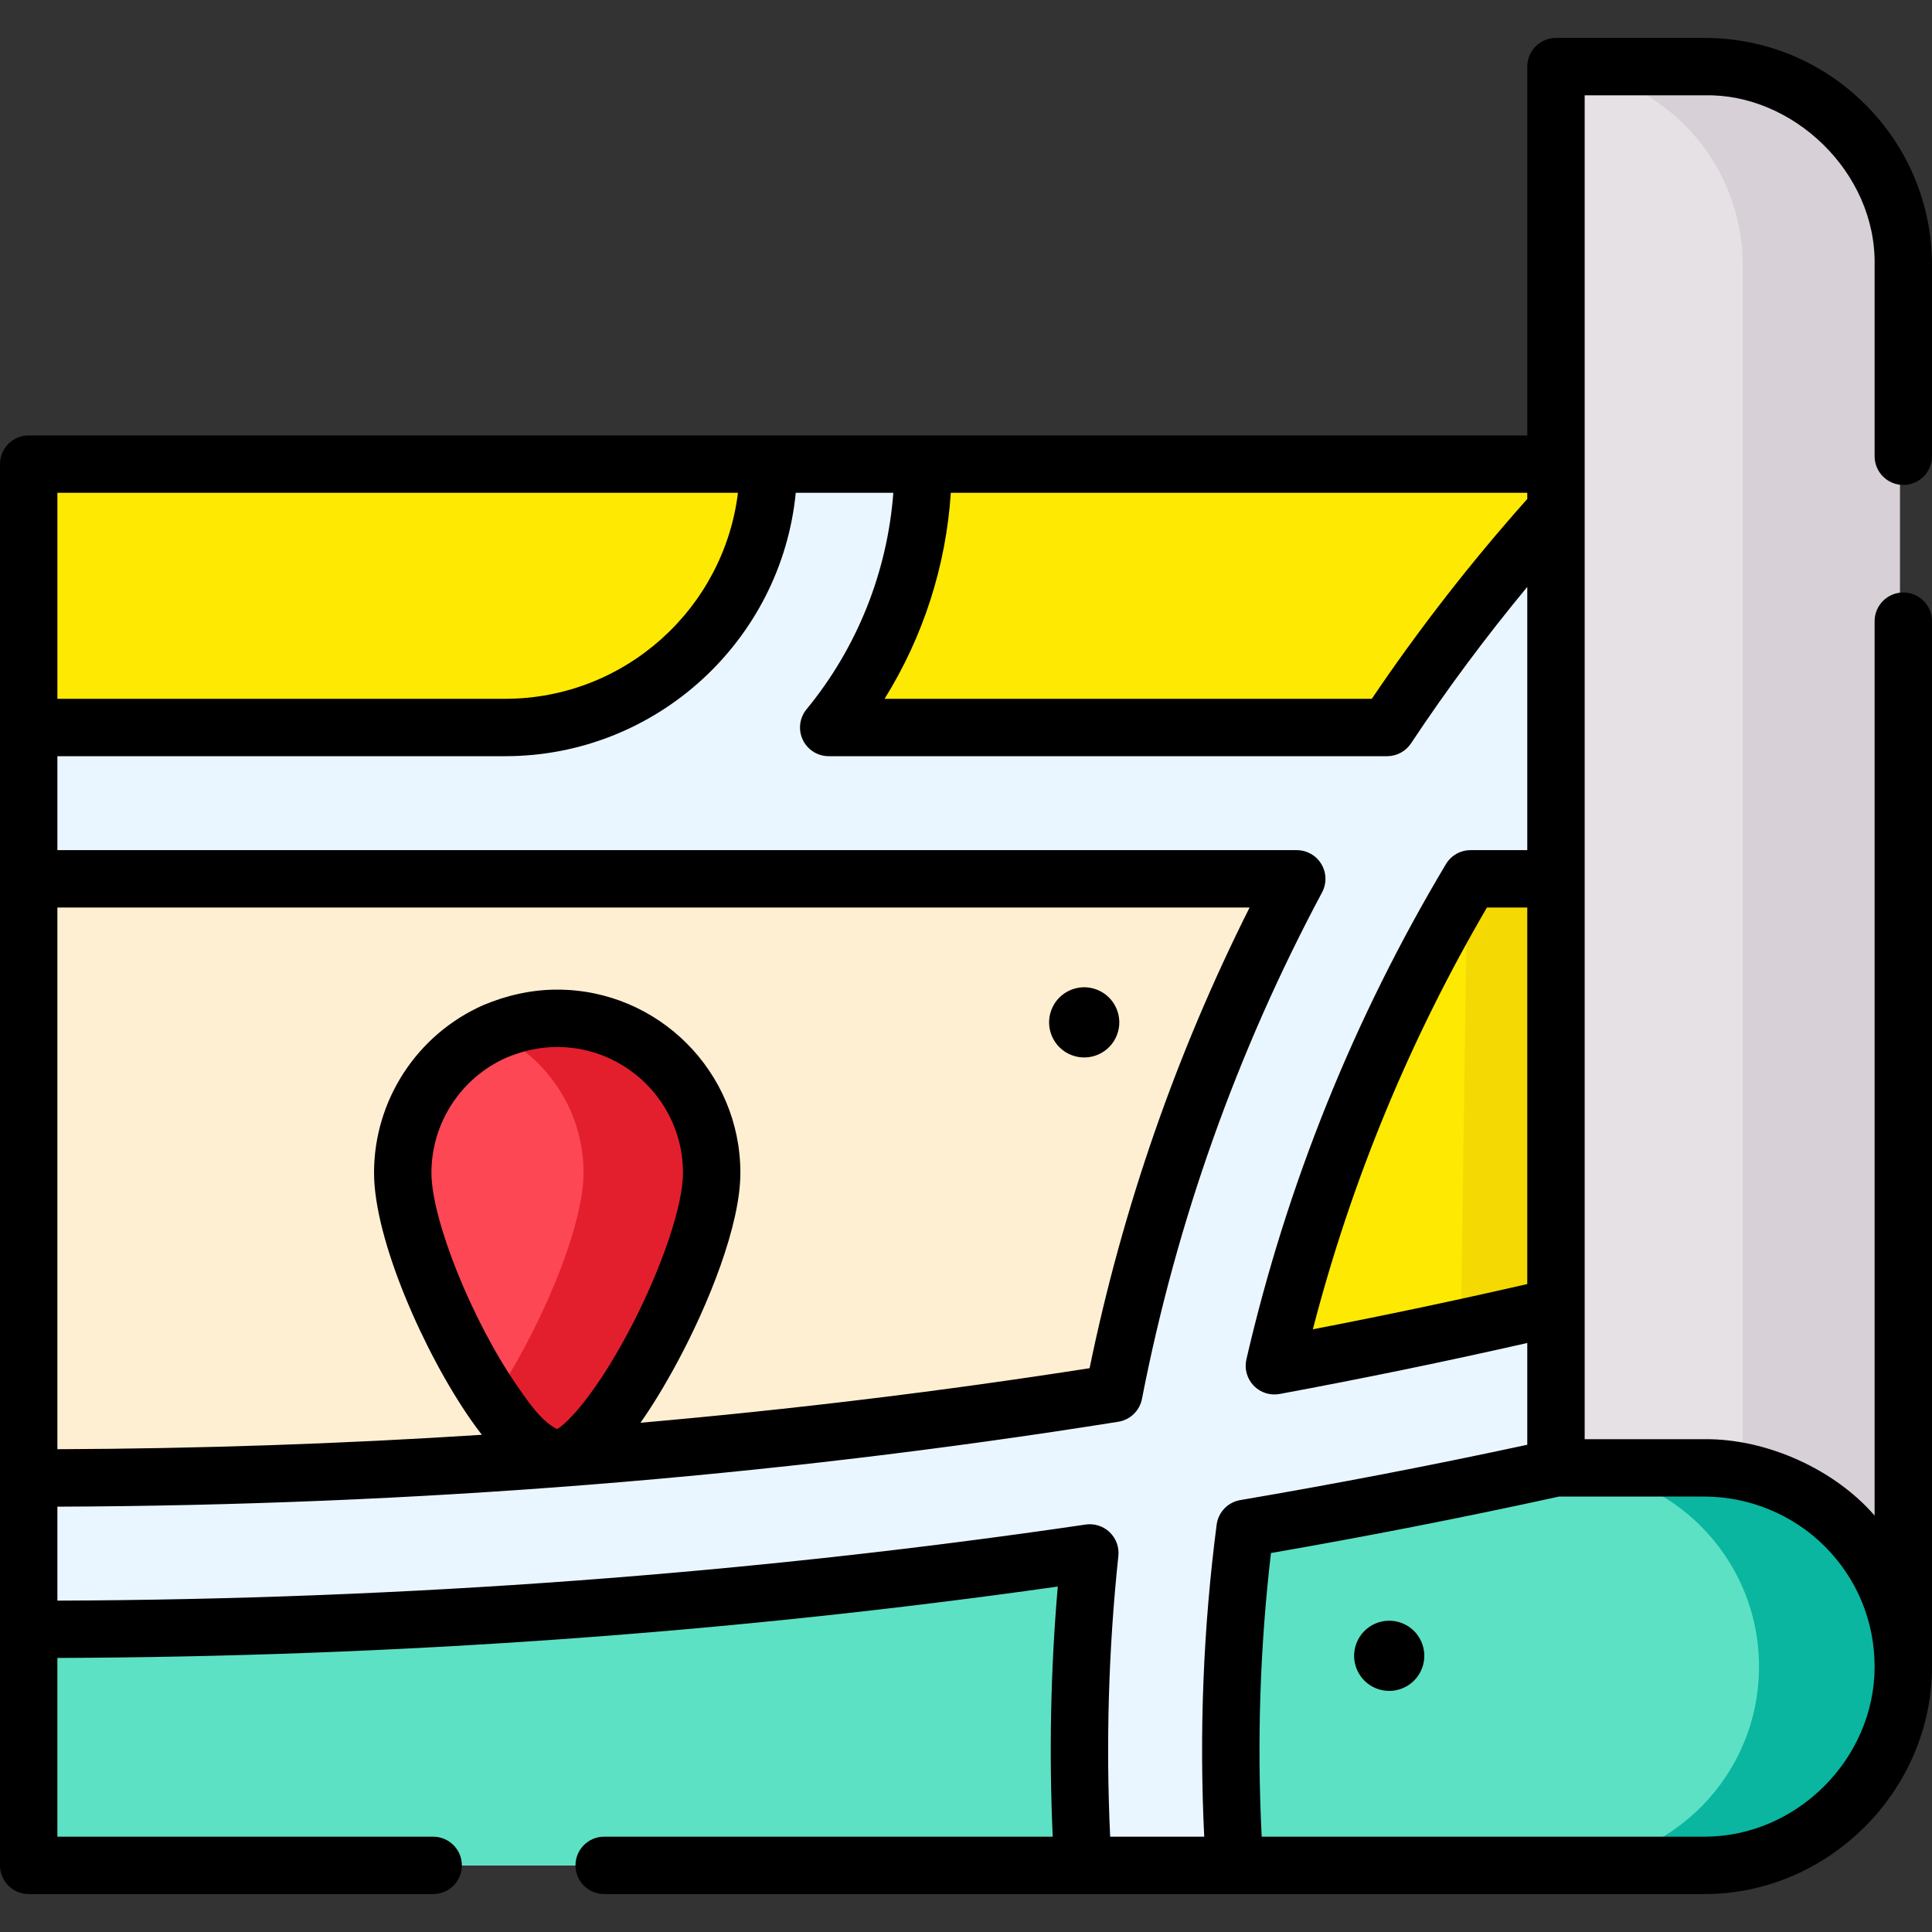
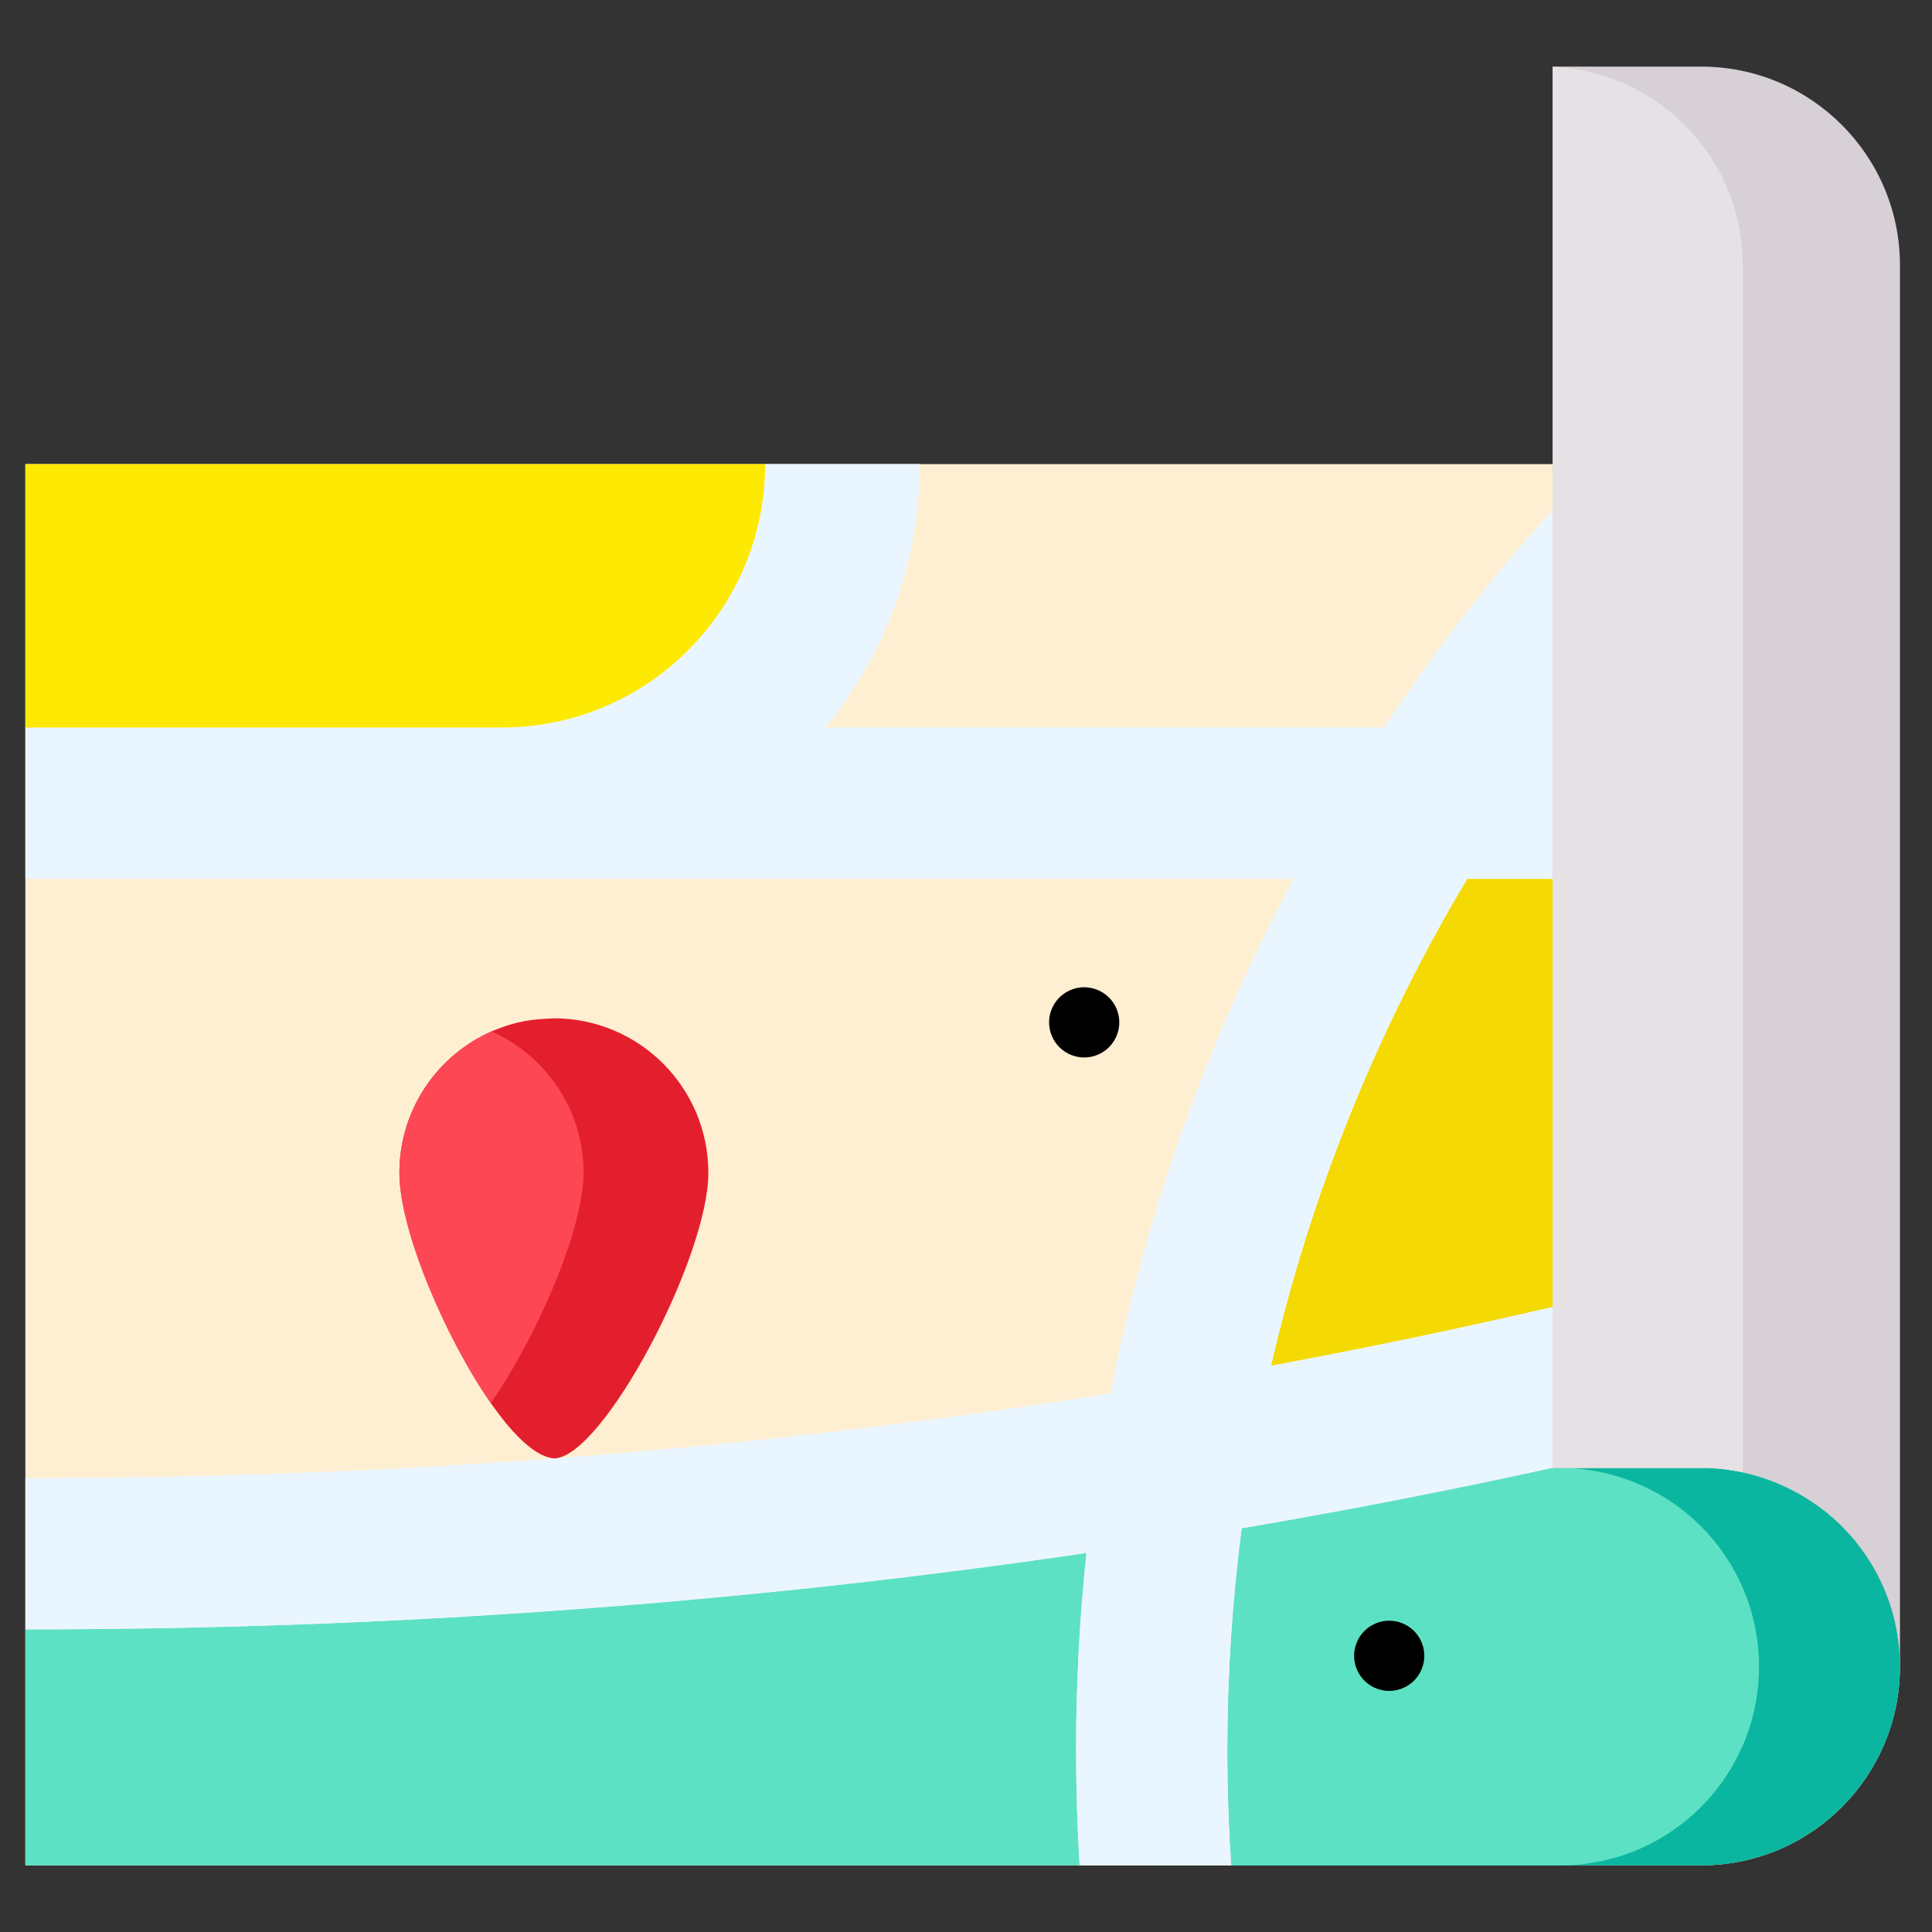
<svg xmlns="http://www.w3.org/2000/svg" id="Capa_1" enable-background="new 0 0 504.993 504.993" height="512" viewBox="0 0 504.993 504.993" width="512">
  <rect x="0" y="0" width="504.993" height="504.993" fill="#333333" stroke="none" />
  <g>
    <g>
      <path d="m496.622 435.635c0 28.404-22.786 51.467-51.058 51.928-.29.013-.593.013-.884.013h-438.051v-366.265h438.935v262.383c13.978.224 26.637 6 35.841 15.204 9.401 9.402 15.217 22.391 15.217 36.737z" fill="#ffefd2" />
      <path d="m445.559 331.833c-20.917 5.44-42.156 10.494-63.686 15.175-16.391 3.548-32.934 6.88-49.649 9.977 10.518-45.49 28.001-88.306 51.291-127.268h62.053z" fill="#f4d902" />
-       <path d="m381.874 347.008c-16.391 3.548-32.934 6.88-49.649 9.977 10.518-45.49 28.001-88.306 51.291-127.268z" fill="#fee903" />
      <path d="m283.991 405.913c-1.793 16.931-2.716 34.126-2.716 51.532 0 10.114.317 20.162.923 30.131h-275.569v-61.686h.554c95.258.001 187.932-6.909 276.808-19.977z" fill="#5de1c4" />
      <path d="m496.622 435.635c0 28.404-22.786 51.467-51.058 51.928-.29.013-.593.013-.884.013h-122.844c-.659-9.956-1.002-20.004-1.002-30.131 0-19.648 1.279-38.992 3.745-57.954 27.48-4.681 54.578-9.956 81.255-15.81h38.847c13.688 0 27.045 5.538 36.724 15.217 9.401 9.402 15.217 22.391 15.217 36.737z" fill="#0ab69f" />
      <path d="m459.779 435.635c0 28.404-22.786 51.467-51.058 51.928-.29.013-.593.013-.884.013h-86.002c-.659-9.956-1.002-20.004-1.002-30.131 0-19.648 1.279-38.992 3.745-57.954 27.48-4.681 54.578-9.956 81.255-15.81h2.004c13.687 0 27.045 5.538 36.724 15.217 9.403 9.402 15.218 22.391 15.218 36.737z" fill="#5de1c4" />
      <path d="m445.564 148.686c-12.646 13.081-24.487 26.926-35.432 41.471h35.432v39.559h-62.055c-23.287 38.966-40.772 81.782-51.282 127.275 38.676-7.173 76.494-15.586 113.337-25.16v42.658c-39.361 9.613-79.738 17.973-120.985 25.001-2.466 18.962-3.745 38.307-3.745 57.954 0 10.127.343 20.175 1.002 30.131h-39.638c-.607-9.969-.923-20.017-.923-30.131 0-17.406.923-34.601 2.716-51.532-88.876 13.068-181.55 19.977-276.809 19.977h-.553v-39.559h.554c97.711 0 192.548-7.675 283.072-22.114 9.296-47.708 25.608-92.924 47.827-134.501h-331.453v-39.559h124.506c38.03 0 68.859-30.817 68.859-68.846h40.416c0 26.149-9.257 50.121-24.672 68.846h145.96c16.325-24.619 34.852-47.669 55.304-68.846h28.562z" fill="#eaf6ff" />
      <path d="m199.989 121.309c.007 38.039-30.831 68.85-68.855 68.85l-124.512.002.002-68.853z" fill="#fee903" />
-       <path d="m417.001 121.32c-20.46 21.181-38.975 44.223-55.302 68.838l-145.96-.003c15.413-18.716 24.669-42.692 24.671-68.843z" fill="#fee903" />
      <path d="m312.466 487.578-30.268.003.004-.011z" fill="#fef056" />
      <path d="m144.775 266.171c-5.539.283-9.298.492-16.318 3.425-14.165 6.275-24.061 20.452-24.061 36.954 0 14.862 11.939 43.021 23.889 60.182 3.078 4.406 10.121 13.885 16.489 14.471 12.648 0 40.378-52.354 40.378-74.653.001-22.3-18.078-40.379-40.377-40.379z" fill="#e41f2d" />
      <path d="m128.457 269.596c-14.165 6.275-24.061 20.452-24.061 36.954 0 14.862 11.939 43.021 23.889 60.182 11.951-17.162 24.244-45.333 24.244-60.182.001-16.502-9.895-30.679-24.072-36.954z" fill="#fd4755" />
      <path d="m496.622 69.357v366.278c0-14.347-5.815-27.335-15.217-36.737-9.197-9.133-22.344-15.183-36.724-15.217h-38.847v-366.265h38.847c14.334 0 27.322 5.815 36.724 15.217 9.401 9.402 15.217 22.39 15.217 36.724z" fill="#d7d0d6" />
      <path d="m455.533 69.357v315.471c-3.508-.752-7.134-1.147-10.852-1.147h-38.847v-366.212c13.45.567 25.582 6.264 34.482 15.164 9.402 9.402 15.217 22.39 15.217 36.724z" fill="#e5e1e5" />
    </g>
    <g>
-       <path d="m497.493 126.756c4.142 0 7.5-3.357 7.5-7.5v-49.899c0-15.872-6.184-30.798-17.414-42.028-11.23-11.229-26.155-17.413-42.027-17.413h-38.847c-4.142 0-7.5 3.357-7.5 7.5v96.396h-391.705c-4.142 0-7.5 3.357-7.5 7.5v366.266c0 4.143 3.358 7.5 7.5 7.5h105.723c4.142 0 7.5-3.357 7.5-7.5s-3.358-7.5-7.5-7.5h-98.223v-46.718c88.28-.313 176.167-6.574 261.485-18.66-1.871 21.734-2.306 43.585-1.321 65.377h-117.24c-4.142 0-7.5 3.357-7.5 7.5s3.358 7.5 7.5 7.5h287.628c32.396 0 59.441-27.047 59.441-59.441v-273.271c0-4.143-3.358-7.5-7.5-7.5s-7.5 3.357-7.5 7.5v233.787c-10.29-11.94-28.03-20.129-44.441-19.971h-31.347v-351.265h31.347c22.998-.55 44.925 20.102 44.441 44.441v49.898c0 4.143 3.358 7.501 7.5 7.501zm-98.288 208.876c-18.419 4.221-37.191 8.193-56.049 11.826 10.018-38.655 25.293-75.669 45.504-110.242h10.545zm0-205.206c-14.644 16.427-28.302 33.962-40.64 52.232h-127.353c10.091-16.19 16.068-34.732 17.315-53.847h150.677v1.615zm-206.315-1.615c-3.713 30.3-29.592 53.847-60.884 53.847h-117.006v-53.847zm-60.574 147.663c4.234-1.795 8.709-2.804 13.33-2.804 18.129 0 32.878 14.749 32.878 32.879 0 8.471-5.423 24.6-13.495 40.135-9.066 17.448-16.724 25.381-19.446 26.867-4.319-2.243-7.553-7.255-10.271-11.106-11.799-16.942-22.544-43.584-22.544-55.896 0-12.99 7.671-24.789 19.548-30.075zm44.872 79.308c7.897-14.727 16.336-35.394 16.336-49.232 0-26.4-21.478-47.879-47.878-47.879-6.681 0-13.219 1.474-19.356 4.067-17.327 7.677-28.522 24.874-28.522 43.812 0 17.438 13.099 47.041 25.264 64.509.938 1.349 1.91 2.673 2.916 3.972-36.779 2.371-73.812 3.629-110.947 3.768v-141.582h311.62c-19.159 38.151-33.202 78.575-41.821 120.407-38.63 6.04-77.829 10.793-117.394 14.261 3.165-4.482 6.428-9.849 9.782-16.103zm112.989 124.295c-1.139-24.466-.436-49.017 2.144-73.374.244-2.306-.592-4.594-2.264-6.199-1.672-1.606-3.995-2.351-6.286-2.011-87.562 12.875-177.946 19.56-268.771 19.885v-24.559c92.798-.347 185.657-7.576 277.308-22.195 3.109-.496 5.578-2.881 6.18-5.972 9.016-46.268 24.856-90.813 47.081-132.4 1.242-2.324 1.173-5.131-.182-7.392-1.355-2.26-3.797-3.644-6.433-3.644h-323.954v-24.559h117.006c39.573 0 72.212-30.257 75.994-68.847h25.5c-1.549 20.674-9.465 40.526-22.681 56.58-1.844 2.24-2.23 5.344-.992 7.968 1.239 2.625 3.88 4.299 6.782 4.299h145.96c2.514 0 4.86-1.259 6.25-3.354 9.368-14.122 19.547-27.819 30.385-40.896v68.809h-14.824c-2.639 0-5.084 1.387-6.438 3.652-24.067 40.271-41.614 83.818-52.152 129.435-.569 2.464.141 5.048 1.89 6.875 1.749 1.826 4.3 2.65 6.785 2.188 21.737-4.029 43.47-8.505 64.739-13.33v26.602c-24.621 5.311-49.827 10.17-75.014 14.46-3.247.553-5.753 3.16-6.178 6.427-3.513 27.016-4.582 54.343-3.25 81.553-8.194-.001-16.389-.001-24.585-.001zm155.375-88.896c11.696 0 23.148 4.745 31.421 13.021 8.396 8.396 13.02 19.559 13.02 31.434 0 24.097-20.345 44.441-44.441 44.441h-115.767c-1.252-24.725-.455-49.549 2.425-74.139 25.324-4.395 50.62-9.354 75.295-14.757z" />
      <path d="m291.956 270.518c1.816-4.73-.547-10.037-5.277-11.853s-10.037.547-11.852 5.277c-1.816 4.73.547 10.037 5.277 11.852 4.73 1.817 10.037-.546 11.852-5.276z" />
      <path d="m366.407 424.237c-4.73-1.816-10.037.547-11.853 5.277s.547 10.037 5.277 11.852c4.73 1.816 10.037-.547 11.852-5.277 1.817-4.73-.545-10.036-5.276-11.852z" />
    </g>
  </g>
</svg>